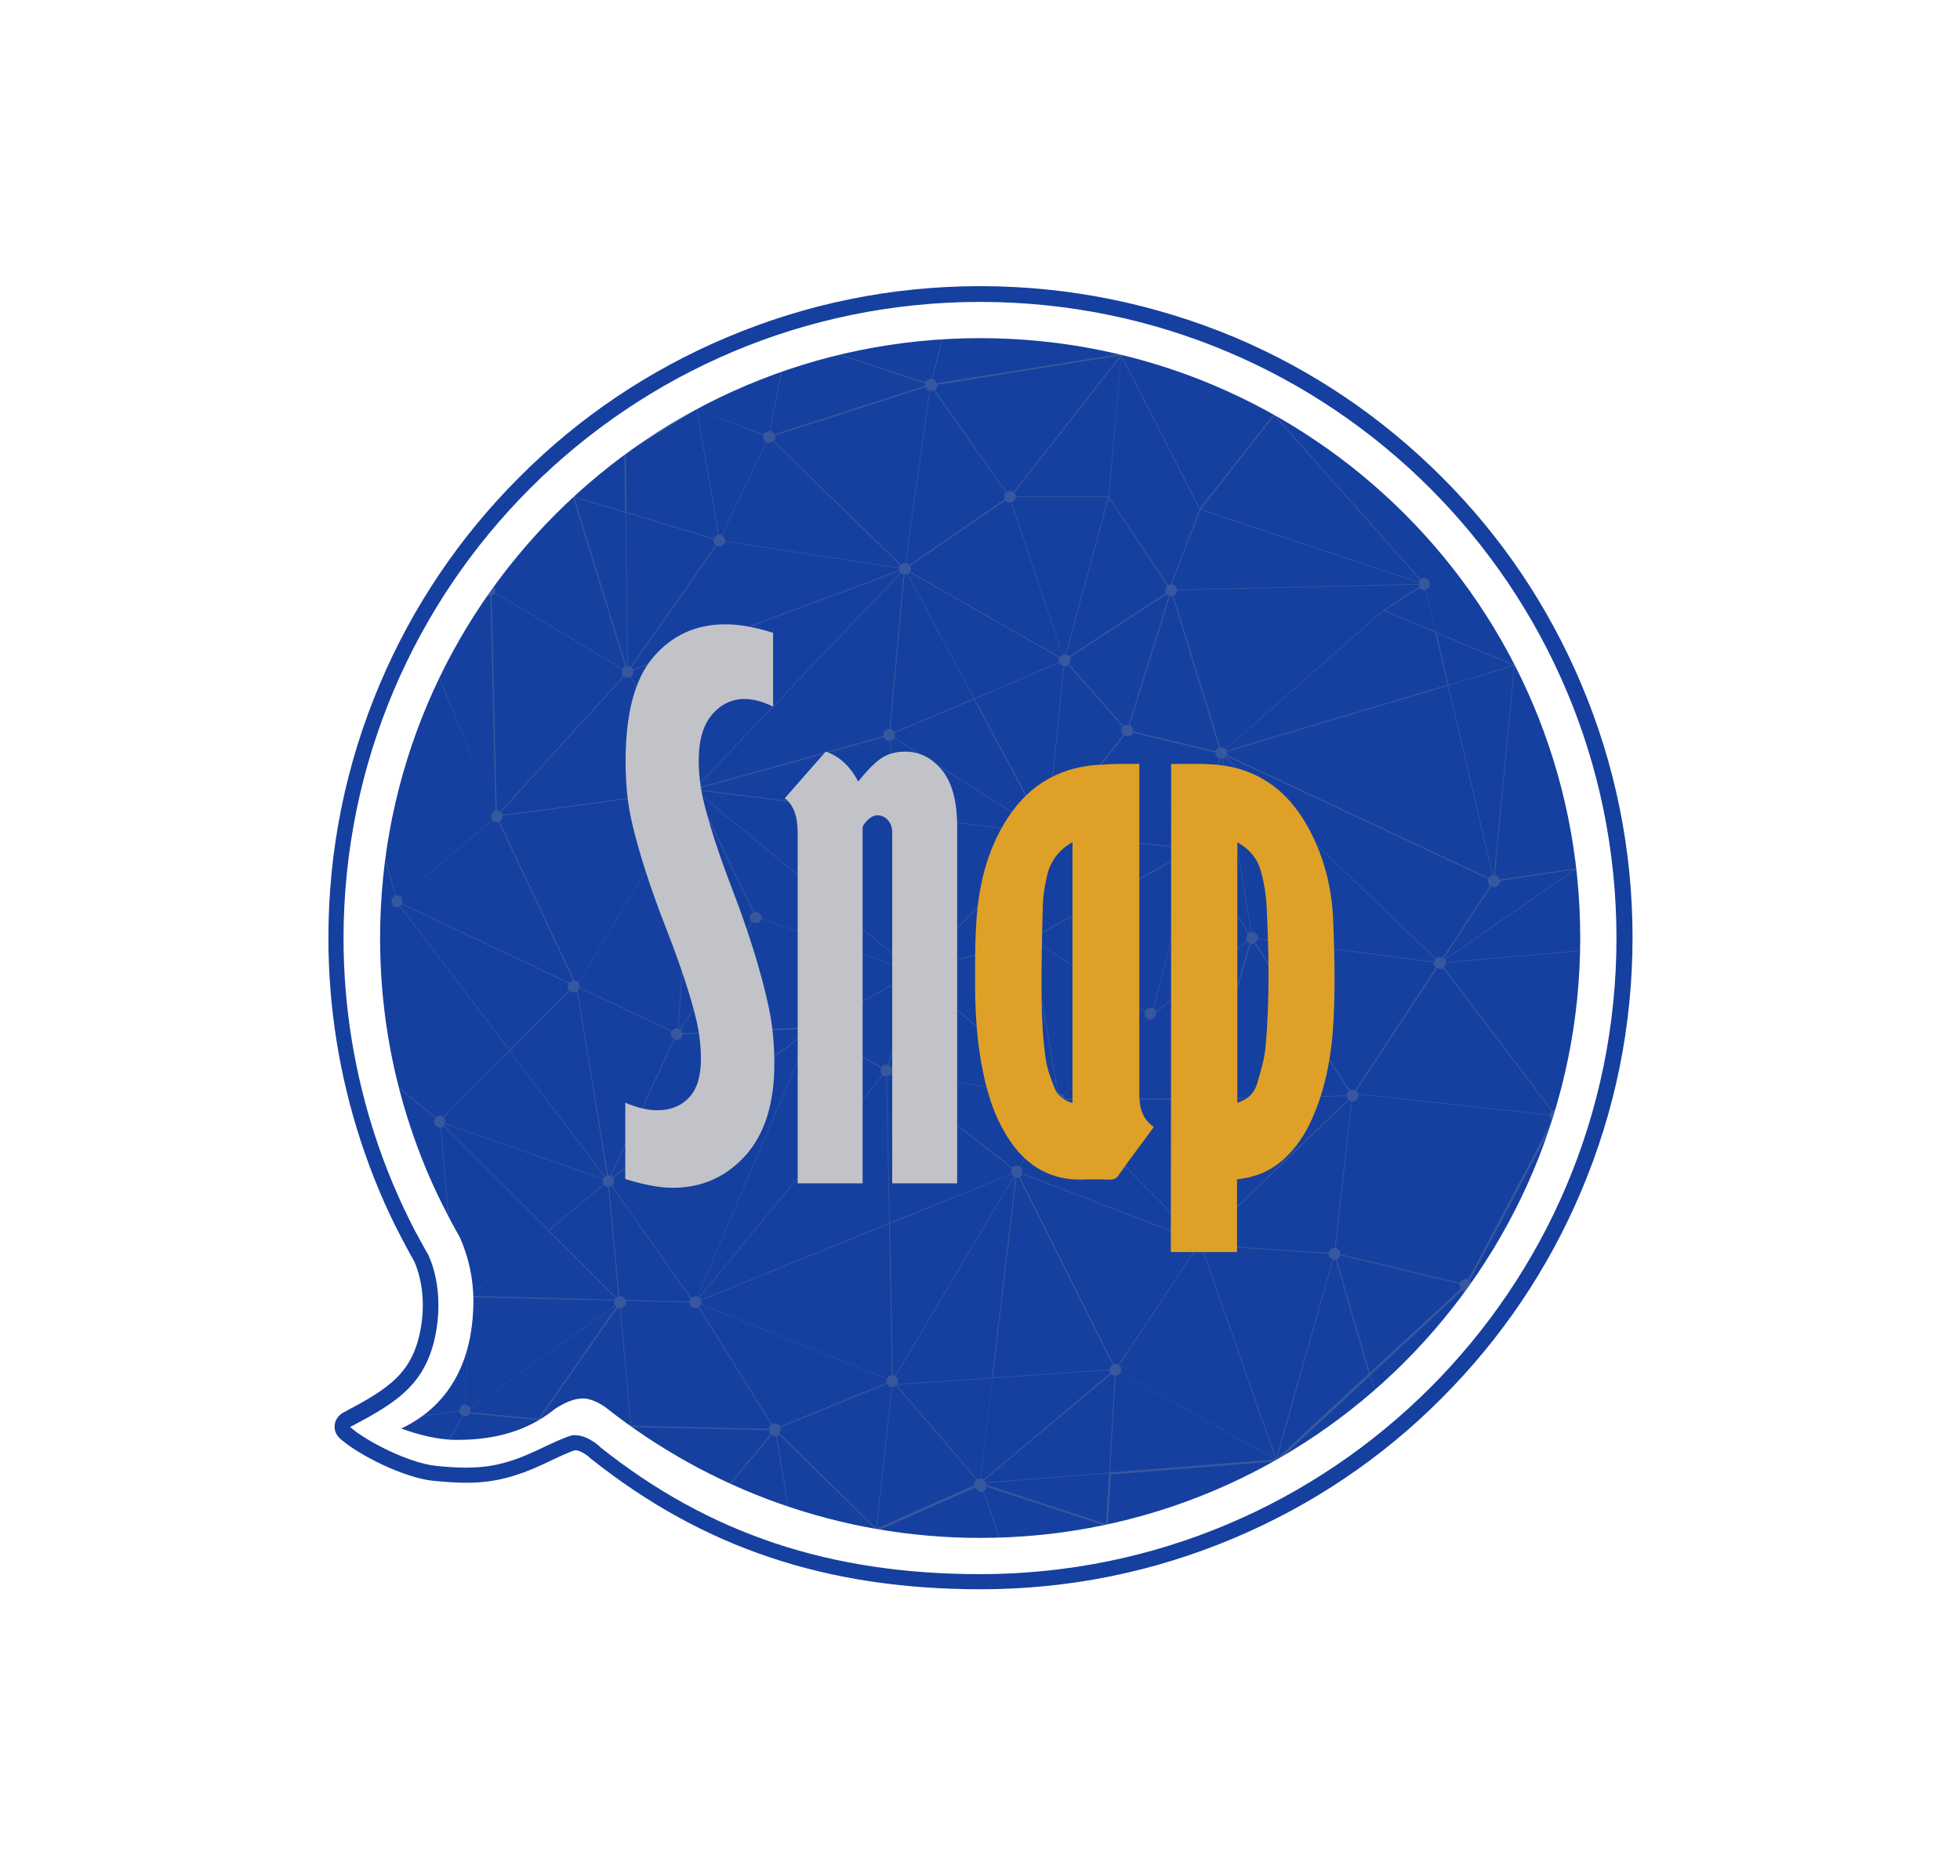
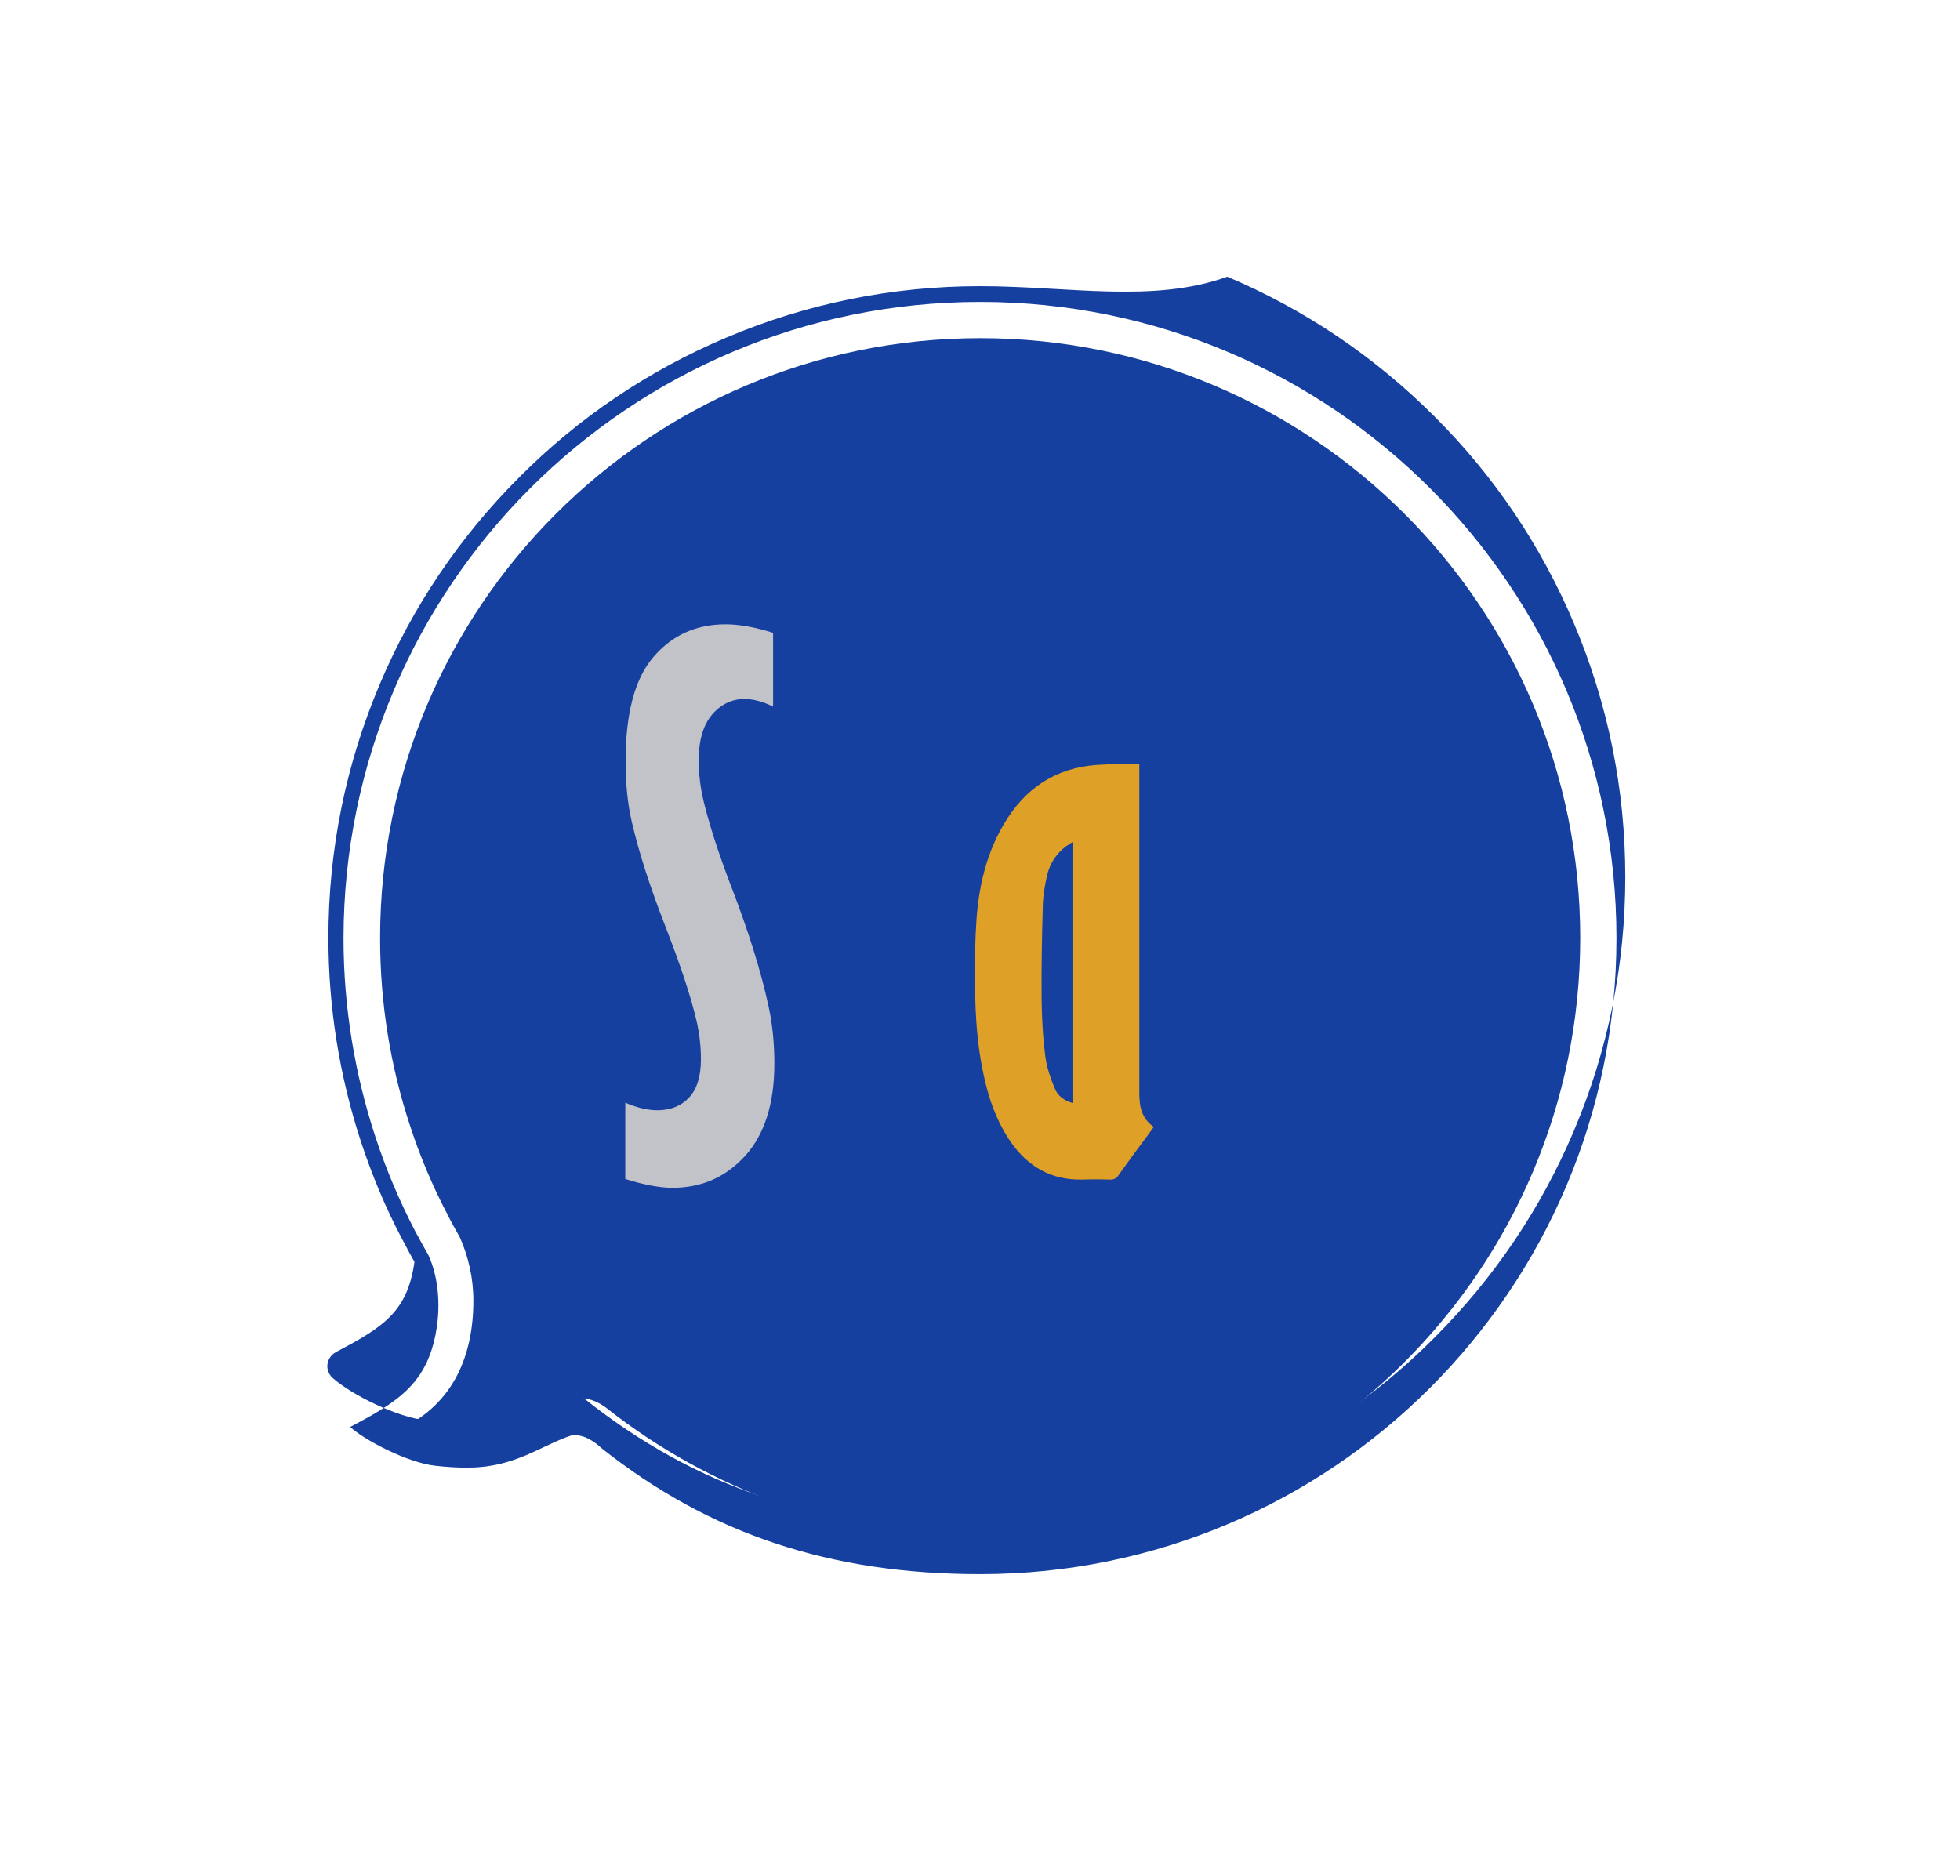
<svg xmlns="http://www.w3.org/2000/svg" xmlns:xlink="http://www.w3.org/1999/xlink" version="1.1" id="Capa_1" x="0px" y="0px" viewBox="0 0 621.9 595.3" style="enable-background:new 0 0 621.9 595.3;" xml:space="preserve">
  <style type="text/css">
	.st0{fill:#1540A0;}
	.st1{opacity:0.29;}
	.st2{opacity:0.9;clip-path:url(#XMLID_3_);fill:#99989D;}
	.st3{fill:#C2C3C8;}
	.st4{fill-rule:evenodd;clip-rule:evenodd;fill:#DFA028;}
	.st5{fill:#FFFFFF;}
	.st6{clip-path:url(#XMLID_4_);fill:#1540A0;}
	.st7{opacity:0.82;}
	.st8{clip-path:url(#XMLID_128_);fill:#C2C3C8;}
	.st9{fill-rule:evenodd;clip-rule:evenodd;fill:#C2C3C8;}
	.st10{fill:#DFA028;}
	.st11{opacity:0.7;}
	.st12{clip-path:url(#XMLID_129_);fill:#DFA028;}
	.st13{clip-path:url(#XMLID_130_);fill:#1540A0;}
	.st14{fill-rule:evenodd;clip-rule:evenodd;fill:#1540A0;}
</style>
  <g id="XMLID_1_">
-     <path id="XMLID_675_" class="st0" d="M311,95.8c111.5,0,201.9,90.4,201.9,201.9S422.4,499.5,311,499.5   c-47.5,0-85.8-12.7-120.3-40.1c0,0-3.9-4-8.3-4c-0.2,0-0.4,0-0.5,0c-2,0.2-8.9,3.6-11.7,4.9c-8.7,4.1-15,5.4-22.2,5.4   c-3.1,0-6.3-0.2-9.9-0.6c-8.4-0.9-22-7.8-27-12.3c15.4-8.1,25.1-14,27.6-32.4c1-7.5,0.2-15.7-2.8-22.2c-1.4-2.4-2.7-4.9-4.1-7.4   c-5-9.6-9.3-19.7-12.7-30.1c-6.5-19.8-10.1-41-10.1-63C109.1,186.2,199.5,95.8,311,95.8 M311,90.8c-27.9,0-55,5.5-80.5,16.3   c-24.6,10.4-46.8,25.3-65.7,44.3c-19,19-33.9,41.1-44.3,65.7c-10.8,25.5-16.3,52.6-16.3,80.5c0,22.1,3.5,43.8,10.3,64.6   c3.5,10.6,7.8,21,13,30.8c1.4,2.7,2.7,5.1,4,7.4c2.4,5.5,3.2,12.5,2.3,19.2c-2.2,16-10.1,20.8-25,28.7c-1.4,0.8-2.4,2.2-2.6,3.8   c-0.2,1.6,0.4,3.2,1.6,4.3c5.9,5.3,20.5,12.6,29.8,13.5c4.3,0.4,7.5,0.6,10.4,0.6c8.4,0,15.4-1.7,24.4-5.9c0.4-0.2,0.9-0.4,1.5-0.7   c1.9-0.9,7.1-3.4,8.6-3.7c0,0,0,0,0,0c1.8,0,4.1,1.8,4.8,2.5c0.1,0.2,0.3,0.3,0.5,0.4c35.4,28.1,74.6,41.2,123.4,41.2   c27.9,0,55-5.5,80.5-16.3c24.6-10.4,46.8-25.3,65.7-44.3c19-19,33.9-41.1,44.3-65.7c10.8-25.5,16.3-52.6,16.3-80.5   s-5.5-55-16.3-80.5c-10.4-24.6-25.3-46.8-44.3-65.7c-19-19-41.1-33.9-65.7-44.3C366,96.3,338.9,90.8,311,90.8L311,90.8z" />
+     <path id="XMLID_675_" class="st0" d="M311,95.8c111.5,0,201.9,90.4,201.9,201.9S422.4,499.5,311,499.5   c-47.5,0-85.8-12.7-120.3-40.1c0,0-3.9-4-8.3-4c-0.2,0-0.4,0-0.5,0c-2,0.2-8.9,3.6-11.7,4.9c-8.7,4.1-15,5.4-22.2,5.4   c-3.1,0-6.3-0.2-9.9-0.6c-8.4-0.9-22-7.8-27-12.3c15.4-8.1,25.1-14,27.6-32.4c1-7.5,0.2-15.7-2.8-22.2c-1.4-2.4-2.7-4.9-4.1-7.4   c-5-9.6-9.3-19.7-12.7-30.1c-6.5-19.8-10.1-41-10.1-63C109.1,186.2,199.5,95.8,311,95.8 M311,90.8c-27.9,0-55,5.5-80.5,16.3   c-24.6,10.4-46.8,25.3-65.7,44.3c-19,19-33.9,41.1-44.3,65.7c-10.8,25.5-16.3,52.6-16.3,80.5c0,22.1,3.5,43.8,10.3,64.6   c3.5,10.6,7.8,21,13,30.8c1.4,2.7,2.7,5.1,4,7.4c-2.2,16-10.1,20.8-25,28.7c-1.4,0.8-2.4,2.2-2.6,3.8   c-0.2,1.6,0.4,3.2,1.6,4.3c5.9,5.3,20.5,12.6,29.8,13.5c4.3,0.4,7.5,0.6,10.4,0.6c8.4,0,15.4-1.7,24.4-5.9c0.4-0.2,0.9-0.4,1.5-0.7   c1.9-0.9,7.1-3.4,8.6-3.7c0,0,0,0,0,0c1.8,0,4.1,1.8,4.8,2.5c0.1,0.2,0.3,0.3,0.5,0.4c35.4,28.1,74.6,41.2,123.4,41.2   c27.9,0,55-5.5,80.5-16.3c24.6-10.4,46.8-25.3,65.7-44.3c19-19,33.9-41.1,44.3-65.7c10.8-25.5,16.3-52.6,16.3-80.5   s-5.5-55-16.3-80.5c-10.4-24.6-25.3-46.8-44.3-65.7c-19-19-41.1-33.9-65.7-44.3C366,96.3,338.9,90.8,311,90.8L311,90.8z" />
    <path id="XMLID_674_" class="st0" d="M311,107.3c-105.1,0-190.4,85.2-190.4,190.4c0,20.8,3.3,40.7,9.5,59.5   c3.2,9.8,7.2,19.3,12,28.4c1.2,2.4,2.5,4.7,3.8,7c2.7,6.1,4.3,12.9,4.3,20.1c0,17.2-6.2,32.7-22.9,40.6c5.3,1.9,11.6,3.6,17.6,3.6   c12,0,22.2-2.7,30.9-9.6c1.3-1,6.5-4.3,10.7-3.4c3.5,0.8,6.2,3.1,6.2,3.1C225.1,472.5,266.2,488,311,488   c105.1,0,190.4-85.2,190.4-190.4S416.1,107.3,311,107.3z" />
    <g id="XMLID_560_" class="st1">
      <defs>
-         <path id="XMLID_565_" class="st1" d="M311,107.3c-105.1,0-190.4,85.2-190.4,190.4c0,20.8,3.3,40.7,9.5,59.5     c3.2,9.8,7.2,19.3,12,28.4c1.2,2.4,2.5,4.7,3.8,7c2.7,6.1,4.3,12.9,4.3,20.1c0,17.2-6.2,32.7-22.9,40.6     c5.3,1.9,11.6,3.6,17.6,3.6c12,0,22.2-2.7,30.9-9.6c1.3-1,6.5-4.3,10.7-3.4c3.5,0.8,6.2,3.1,6.2,3.1     C225.1,472.5,266.2,488,311,488c105.1,0,190.4-85.2,190.4-190.4S416.1,107.3,311,107.3z" />
-       </defs>
+         </defs>
      <clipPath id="XMLID_3_">
        <use xlink:href="#XMLID_565_" style="overflow:visible;" />
      </clipPath>
-       <path id="XMLID_566_" class="st2" d="M493.6,352.1c-0.4,0-0.7,0.1-1,0.3l-34.5-45.5c0.4-0.3,0.6-0.8,0.6-1.4c0,0,0,0,0,0l42.5-3.7    l0-0.2l-42.5,3.7c0-0.2-0.1-0.5-0.2-0.7l41.6-28.8l0.4-0.3l-24.7,3.6c-0.2-0.7-0.8-1.3-1.5-1.4l6.3-66.6l0-0.1l-25.1-10.5    l-3.1-13.4c0.8-0.2,1.3-0.9,1.3-1.8c0-1-0.8-1.9-1.9-1.9c-0.4,0-0.8,0.2-1.1,0.4l-46.4-52.3l-0.1-0.1l-23.5,29.9l-24.9-48.8    l0.1-0.2l-0.2,0l-0.2-0.3l0,0.3l-58.4,9.3c-0.1-0.6-0.6-1.2-1.2-1.4l3.3-13.1l-0.2-0.1l-3.3,13.1c-0.1,0-0.2,0-0.3,0    c-0.8,0-1.5,0.5-1.7,1.2L250,107.2l-0.1,0l-5.7,29.6c-0.1,0-0.1,0-0.2,0c-0.8,0-1.4,0.4-1.7,1.1l-21.2-8.1l-0.2-0.1l0,0.1    l-22.7,13.8l-0.1,0l0.2,18.8l-16.6-5l16.7,54.1c-0.4,0.1-0.7,0.4-0.9,0.7l-40.4-24.2c0.1-0.2,0.1-0.5,0.1-0.7c0-1-0.8-1.9-1.9-1.9    c-1,0-1.9,0.8-1.9,1.9s0.8,1.9,1.9,1.9c0.1,0,0.2,0,0.3,0l1.6,68c-0.1,0-0.3,0-0.4,0.1L139.5,215l-0.2,0.1l17.5,42.2    c-0.6,0.3-1,0.9-1,1.7c0,0.4,0.1,0.8,0.4,1.1l-28.9,24.6c-0.3-0.4-0.8-0.6-1.3-0.6c-0.1,0-0.3,0-0.4,0l-3.1-10.8l-0.2,0.1    l3.1,10.8c-0.7,0.3-1.2,0.9-1.2,1.8c0,1,0.8,1.9,1.9,1.9c0.1,0,0.2,0,0.2,0l12.9,66.2c-0.3,0.1-0.7,0.3-0.9,0.5l-12.1-9.9    l-0.2,0.2l12.1,9.9c-0.2,0.3-0.3,0.7-0.3,1.1c0,1,0.8,1.9,1.9,1.9c0,0,0,0,0,0l2.5,27.8l0.2,0l-2.5-27.8c0.4-0.1,0.7-0.2,0.9-0.4    l33.3,33.2l-25,20.8l-0.3,0.2l0.2,0l-1.4,34.1c-1,0-1.9,0.8-1.9,1.9c0,0,0,0.1,0,0.1l-19.8,2.7l0,0.2l19.8-2.7    c0.1,0.6,0.5,1.1,1.1,1.3l-4.8,8.1l0.2,0.1l4.8-8.1c0.2,0,0.3,0.1,0.5,0.1c0.7,0,1.3-0.4,1.6-0.9l21.8,2.1l0-0.1l0.1,0.1    l24.9-35.6c0.2,0.1,0.5,0.2,0.8,0.3l3.4,37.4l0,0.1l43.9,1c0,0.5,0.2,0.9,0.6,1.3l-13.1,15.7l0.2,0.2l13.2-15.7    c0.3,0.2,0.7,0.4,1.1,0.4c0.1,0,0.1,0,0.2,0l3.8,22.7l0.2,0l-3.7-22.7c0.3-0.1,0.6-0.2,0.8-0.4l30.9,30.3l0,0.2l31.3-13.8    c0.2,0.7,0.9,1.3,1.8,1.3c0.2,0,0.4,0,0.6-0.1l5.3,15.3l0.2-0.1l-5.3-15.3c0.5-0.2,0.9-0.7,1-1.3l38.2,12.5l0.2,0l1-16.4l52.7-4.2    l0.1,0.3l0.1-0.3l29.4-27.2l2.3,8.1l0.2-0.1l-2.4-8.2l29.1-26.9c0.3,0.3,0.8,0.5,1.3,0.5c1,0,1.9-0.8,1.9-1.9    c0-0.7-0.4-1.3-0.9-1.6l26.8-50.4c0.2,0.1,0.5,0.2,0.8,0.2c1,0,1.9-0.8,1.9-1.9S494.7,352.1,493.6,352.1z M245.8,451.6    c-0.3,0-0.6,0.1-0.9,0.2l-23.1-37.1c0.3-0.2,0.5-0.4,0.6-0.7l59,23.6c-0.1,0.2-0.1,0.4-0.1,0.6c0,0.2,0,0.4,0.1,0.6l-33.9,13.8    C247.2,452,246.5,451.6,245.8,451.6z M198.5,412.5c-0.3-0.7-0.9-1.2-1.7-1.2c-0.1,0-0.2,0-0.3,0l-3.2-34.7c0.3,0,0.5-0.1,0.7-0.3    l25.1,35.8c-0.2,0.3-0.3,0.6-0.3,0.9L198.5,412.5z M140.8,354.6l20.9-21l30.1,39.8c-0.2,0.2-0.4,0.4-0.5,0.6l-50.2-17.6    c0-0.2,0.1-0.3,0.1-0.5C141.3,355.4,141.1,354.9,140.8,354.6z M127.4,286.9l53,25.1c-0.2,0.3-0.3,0.7-0.3,1c0,0.5,0.2,0.9,0.5,1.2    l-18.9,19L127,287.4C127.2,287.2,127.3,287.1,127.4,286.9z M351.6,157.7l-13.5,49.9c-0.1,0-0.2,0-0.4,0c-0.2,0-0.3,0-0.5,0.1    L321,159.4c0.7-0.2,1.3-0.9,1.3-1.7H351.6z M438.9,193.6l-50,44c-0.3-0.3-0.8-0.5-1.3-0.5c-0.1,0-0.3,0-0.4,0.1L372.3,189    c0.7-0.3,1.2-0.9,1.2-1.7l76.6-1.8c0,0.3,0.1,0.5,0.2,0.7L438.9,193.6z M423.5,396c-0.9,0-1.7,0.6-1.8,1.5l-39.2-2.5    c0.1-0.2,0.2-0.5,0.2-0.8c0-0.5-0.2-0.9-0.4-1.2l45.6-43.9c0.3,0.2,0.6,0.4,0.9,0.5L423.5,396C423.5,396,423.5,396,423.5,396z     M315,437.1l7.5-63.4c0,0,0.1,0,0.1,0c0.3,0,0.5-0.1,0.7-0.1L353,433c-0.6,0.3-0.9,0.9-0.9,1.6L315,437.1z M220.7,411.3    c-0.6,0-1.1,0.2-1.4,0.6l-25.1-35.7c0.4-0.3,0.7-0.9,0.7-1.4c0-0.4-0.1-0.8-0.3-1.1l61.6-46.2c0.2,0.2,0.4,0.3,0.6,0.4l-35.6,83.5    C221,411.4,220.8,411.3,220.7,411.3z M228.3,173.4c0.9,0,1.6-0.6,1.8-1.5l55.1,8.4c0,0.1,0,0.1,0,0.2c0,0.2,0,0.4,0.1,0.5    l-84.4,31.4c-0.1-0.3-0.3-0.5-0.5-0.7l27-38.6C227.6,173.3,227.9,173.4,228.3,173.4z M320.5,159.5c0.1,0,0.2,0,0.3,0l16.3,48.3    c-0.3,0.1-0.6,0.4-0.8,0.7l-47.5-27.1c0.1-0.2,0.2-0.5,0.2-0.8c0-0.3-0.1-0.7-0.3-1l30.3-20.8    C319.3,159.2,319.8,159.5,320.5,159.5z M455.1,305.2l-55.9-7.4c0,0,0-0.1,0-0.1c0-1-0.8-1.9-1.9-1.9c-0.1,0-0.1,0-0.2,0l-9.1-55    c0.3-0.1,0.6-0.2,0.8-0.4l66.7,64C455.3,304.6,455.1,304.9,455.1,305.2z M427.3,347.6l-43.3,1.1c-0.1-0.8-0.6-1.4-1.4-1.6    l14.2-47.5c0.1,0,0.3,0,0.4,0c0.3,0,0.6-0.1,0.9-0.2l29.9,46.9C427.6,346.5,427.3,347,427.3,347.6z M283.3,436.4l-0.9-48.1    l38.6-15.7c0.1,0.3,0.4,0.5,0.6,0.7L284,436.6C283.8,436.4,283.5,436.4,283.3,436.4z M221.3,411.5l35.6-83.4    c0.2,0.1,0.4,0.1,0.6,0.1c0.7,0,1.2-0.3,1.6-0.8l20.5,11.5c-0.1,0.2-0.2,0.5-0.2,0.8c0,0.5,0.2,1,0.6,1.4l-58.3,70.6    C221.6,411.6,221.5,411.5,221.3,411.5z M193.9,373.2l20.1-43.3c0.2,0.1,0.4,0.1,0.7,0.1c1,0,1.8-0.8,1.9-1.8l39.1-1.7    c0,0.3,0.1,0.6,0.3,0.8l-61.6,46.2C194.3,373.4,194.1,373.3,193.9,373.2z M380.7,392.3c-0.4,0-0.8,0.2-1.1,0.5L337.4,350    c0.3-0.3,0.4-0.7,0.5-1.1h42.4c0.1,0.9,0.7,1.6,1.5,1.7L380.7,392.3z M322.6,369.9c-0.6,0-1.1,0.2-1.4,0.6l-38.4-29.9    c0.1-0.2,0.2-0.4,0.3-0.6l51.1,8.6c0,0.1,0,0.1,0,0.2c0,0.6,0.3,1.2,0.8,1.6l-11.5,19.8C323.2,370,322.9,369.9,322.6,369.9z     M216.6,327.9c-0.1-0.5-0.3-1-0.7-1.3l22.9-34c0.3,0.2,0.7,0.3,1.1,0.3c0.3,0,0.6-0.1,0.9-0.2l15.5,32.1c-0.3,0.3-0.5,0.8-0.5,1.2    L216.6,327.9z M395.4,297.6c0,0.4,0.1,0.7,0.3,1l-28.9,22.4c-0.1-0.4-0.4-0.7-0.7-1l12.4-49c0.1,0,0.2,0,0.3,0    c0.3,0,0.6-0.1,0.9-0.2l16.3,25.2C395.7,296.5,395.4,297,395.4,297.6z M257.5,324.4c-0.4,0-0.8,0.2-1.2,0.4l-15.5-32.1    c0.4-0.3,0.6-0.7,0.8-1.1l47,16.5c0,0.2-0.1,0.3-0.1,0.5c0,0.3,0.1,0.5,0.2,0.8l-29.6,16C258.9,324.8,258.3,324.4,257.5,324.4z     M283.7,234.3l46.9,29.5c-0.1,0.1-0.1,0.3-0.2,0.5l-45.4-5.7l-2.6-23.5C283,235,283.4,234.7,283.7,234.3z M365,319.8    c-0.7,0-1.4,0.4-1.7,1.1l-36-23l50-27.5c0.2,0.4,0.6,0.6,1,0.8L365.9,320C365.7,319.8,365.4,319.8,365,319.8z M377.2,270.1    l-49.9,27.5l4.7-31.1c0.1,0,0.2,0,0.3,0c0.9,0,1.7-0.7,1.8-1.5l42.9,4.3c0,0,0,0,0,0.1C377,269.6,377.1,269.9,377.2,270.1z     M291.8,307.4L331,266c0.2,0.2,0.4,0.3,0.7,0.4l-4.7,31.3L292.2,308C292.1,307.8,292,307.5,291.8,307.4z M330.4,264.5    C330.4,264.6,330.4,264.6,330.4,264.5c0,0.5,0.2,0.9,0.4,1.3l-39.2,41.4c-0.3-0.3-0.7-0.4-1.2-0.4c0,0-0.1,0-0.1,0l-5.3-48    L330.4,264.5z M290.1,306.8c-0.4,0.1-0.8,0.3-1,0.6l-67.3-55.8c0.2-0.2,0.3-0.5,0.3-0.7l62.7,7.9L290.1,306.8z M292.3,308.2    L327,298l8.6,49c-0.3,0.1-0.6,0.2-0.9,0.5l-42.8-37.7c0.2-0.3,0.4-0.7,0.4-1.1C292.3,308.5,292.3,308.4,292.3,308.2z M337.3,347.5    c-0.3-0.3-0.8-0.5-1.3-0.5c-0.1,0-0.1,0-0.2,0l-8.5-48.9l36,23c-0.1,0.2-0.1,0.4-0.1,0.6c0,0.7,0.4,1.3,1,1.7L337.3,347.5z     M377.1,269l-42.9-4.3c0,0,0-0.1,0-0.1c0-0.6-0.3-1.1-0.7-1.5l23.3-29.8c0.3,0.2,0.6,0.3,1,0.3c0.3,0,0.6-0.1,0.8-0.2l19.4,34.2    C377.5,268,377.2,268.5,377.1,269z M330.7,263.6l-46.9-29.5c0.1-0.3,0.2-0.6,0.2-0.9c0-0.2,0-0.4-0.1-0.6l25.1-10.7l22.1,41.3    C331,263.3,330.8,263.4,330.7,263.6z M282.2,235.1C282.2,235.1,282.2,235.1,282.2,235.1l2.7,23.4l-62.7-7.9c0,0,0-0.1,0-0.1    c0-0.1,0-0.3,0-0.4l58.3-16.2C280.7,234.6,281.4,235.1,282.2,235.1z M221.7,251.8l67.3,55.8c-0.1,0.1-0.2,0.2-0.2,0.4l-47.1-16.5    c0-0.1,0-0.1,0-0.2c0-1-0.8-1.9-1.9-1.9c-0.2,0-0.4,0-0.5,0.1l-18-37.3C221.4,252,221.5,251.9,221.7,251.8z M259.3,325.6l29.6-16    c0.2,0.3,0.5,0.6,0.9,0.8l-8.1,27.4c-0.1,0-0.3,0-0.4,0c-0.7,0-1.2,0.3-1.6,0.8l-20.5-11.5c0.1-0.2,0.2-0.5,0.2-0.8    C259.4,326,259.4,325.8,259.3,325.6z M281.9,337.9l8.1-27.4c0.1,0,0.3,0,0.4,0c0.5,0,1-0.2,1.3-0.5l42.8,37.7    c-0.2,0.2-0.3,0.4-0.3,0.7l-51.1-8.6c0-0.1,0-0.1,0-0.2C283.2,338.8,282.7,338.2,281.9,337.9z M382.1,346.9c-1,0-1.8,0.8-1.9,1.7    h-42.4c0-0.4-0.2-0.7-0.4-1l26.9-24.2c0.2,0.1,0.4,0.1,0.6,0.1c1,0,1.9-0.8,1.9-1.9c0-0.1,0-0.2,0-0.3l29-22.5    c0.2,0.2,0.5,0.4,0.7,0.5L382.4,347C382.3,346.9,382.2,346.9,382.1,346.9z M396.3,296L380,270.8c0.5-0.3,0.8-0.9,0.8-1.5    c0-0.8-0.5-1.5-1.2-1.8l7.6-26.8c0.1,0,0.3,0,0.4,0c0.1,0,0.1,0,0.2,0l9.1,55C396.7,295.9,396.5,295.9,396.3,296z M386.9,240.7    l-7.6,26.8c-0.1,0-0.3,0-0.4,0c-0.3,0-0.6,0.1-0.8,0.2l-19.4-34.2c0.4-0.2,0.6-0.6,0.8-1l26.2,6.3c0,0.1,0,0.2,0,0.3    C385.7,239.7,386.2,240.4,386.9,240.7z M356.4,233.2L333.2,263c-0.2-0.1-0.5-0.2-0.8-0.2l5.3-51.4c0,0,0,0,0.1,0    c0.4,0,0.8-0.2,1.1-0.4l17.3,19.6c-0.3,0.3-0.5,0.8-0.5,1.2C355.8,232.4,356,232.9,356.4,233.2z M337.5,211.3l-5.3,51.5    c-0.3,0-0.6,0.1-0.8,0.2l-22.1-41.2l26.8-11.5C336.4,210.8,336.9,211.2,337.5,211.3z M336,210.1l-26.8,11.5L288,182.1    c0.2-0.1,0.4-0.3,0.6-0.5l47.5,27.1c-0.1,0.2-0.2,0.5-0.2,0.8C335.9,209.7,336,209.9,336,210.1z M309,221.6l-25.1,10.7    c-0.3-0.5-0.8-0.9-1.4-1l4.5-49c0,0,0,0,0,0c0.3,0,0.5-0.1,0.8-0.2L309,221.6z M285.8,181.9c0.3,0.2,0.6,0.4,0.9,0.4l-4.5,49    c0,0,0,0,0,0c-1,0-1.9,0.8-1.9,1.9c0,0.1,0,0.3,0,0.4l-58.3,16.2c-0.1-0.2-0.2-0.5-0.4-0.6L285.8,181.9z M220.3,252.3    c0.2,0,0.5-0.1,0.7-0.1l18,37.3c-0.6,0.3-1.1,0.9-1.1,1.7c0,0.5,0.2,1,0.6,1.4l-22.9,34c-0.1-0.1-0.2-0.1-0.3-0.1L220.3,252.3z     M282.7,340.9l38.4,29.9c-0.2,0.3-0.3,0.7-0.3,1.1c0,0.2,0,0.4,0.1,0.6L282.3,388l-0.9-46.5C281.9,341.5,282.4,341.2,282.7,340.9z     M323.7,370.2l11.5-19.8c0.3,0.1,0.5,0.2,0.8,0.2c0.5,0,0.9-0.2,1.2-0.5l42.1,42.7c-0.1,0.1-0.2,0.3-0.3,0.5l-54.7-21    c0.1-0.2,0.1-0.4,0.1-0.6C324.5,371.2,324.2,370.6,323.7,370.2z M382.1,392.8c-0.3-0.3-0.7-0.4-1.1-0.5l1.1-41.6c0,0,0.1,0,0.1,0    c1,0,1.8-0.8,1.9-1.8l43.3-1.1c0,0.4,0.2,0.7,0.4,1L382.1,392.8z M385.8,238.4l-26.2-6.3c0-0.1,0-0.2,0-0.3c0-0.8-0.5-1.5-1.2-1.7    l12.8-41c0.1,0,0.3,0.1,0.4,0.1c0.1,0,0.3,0,0.4-0.1l14.8,48.1C386.3,237.4,385.9,237.8,385.8,238.4z M370.9,189l-12.8,41    c-0.1,0-0.3-0.1-0.4-0.1c-0.5,0-0.9,0.2-1.2,0.5l-17.3-19.6c0.3-0.3,0.5-0.8,0.5-1.3c0-0.3-0.1-0.6-0.2-0.9l30.7-20.1    C370.3,188.7,370.6,188.9,370.9,189z M201,213.2c0-0.2,0-0.4-0.1-0.5l84.4-31.4c0.1,0.2,0.2,0.3,0.3,0.5L221.5,249    c-0.3-0.3-0.7-0.4-1.2-0.4c-0.3,0-0.6,0.1-0.8,0.2l-19.3-34C200.7,214.4,201,213.9,201,213.2z M220,252.3l-4.9,74    c-0.1,0-0.3,0-0.4,0c-0.6,0-1.2,0.3-1.5,0.8l-29.3-13.8c0-0.1,0-0.2,0-0.3c0-0.3-0.1-0.6-0.3-0.9l35.8-59.9    C219.6,252.2,219.8,252.3,220,252.3z M183.8,313.5l29.2,13.8c-0.1,0.3-0.2,0.5-0.2,0.8c0,0.7,0.4,1.3,1,1.6L193.7,373    c-0.2-0.1-0.4-0.1-0.6-0.1c-0.1,0-0.1,0-0.2,0l-9.6-58.6C183.5,314.1,183.7,313.8,183.8,313.5z M221.9,411.8l58.3-70.6    c0.3,0.2,0.6,0.3,1,0.3l0.9,46.6l-59.7,24.3C222.3,412.2,222.1,412,221.9,411.8z M222.5,412.6l59.6-24.2l0.9,48    c-0.7,0.1-1.3,0.5-1.5,1.1l-59-23.6c0.1-0.2,0.1-0.4,0.1-0.6C222.6,413,222.5,412.8,222.5,412.6z M284.2,436.7l37.5-63.2    c0.2,0.1,0.3,0.1,0.5,0.2l-7.5,63.5l-30,2c0.1-0.3,0.2-0.6,0.2-0.9C285,437.6,284.7,437,284.2,436.7z M354,432.8    c-0.3,0-0.5,0.1-0.7,0.1l-29.7-59.5c0.3-0.2,0.6-0.5,0.8-0.8l54.7,21c-0.1,0.2-0.1,0.4-0.1,0.6c0,0.6,0.3,1.1,0.7,1.5L354.9,433    C354.6,432.9,354.3,432.8,354,432.8z M429.1,345.8c-0.3,0-0.6,0.1-0.9,0.2l-29.9-46.9c0.4-0.3,0.6-0.7,0.7-1.1l55.9,7.4    c0,0,0,0.1,0,0.1c0,0.6,0.3,1.1,0.7,1.5L430,346C429.8,345.9,429.5,345.8,429.1,345.8z M456.9,303.7c-0.5,0-0.9,0.2-1.3,0.5    l-66.7-64c0.1-0.1,0.1-0.2,0.2-0.3l83.1,39c-0.1,0.2-0.1,0.4-0.1,0.7c0,0.6,0.3,1.1,0.7,1.5l-15.1,22.9    C457.5,303.8,457.2,303.7,456.9,303.7z M472.4,278.6l-83.1-39c0.1-0.2,0.1-0.4,0.1-0.7c0-0.1,0-0.3,0-0.4l70-20.9l14.1,60.2    C473,277.9,472.6,278.2,472.4,278.6z M450.1,185.3l-76.6,1.8c-0.1-0.9-0.8-1.6-1.7-1.7l9.1-23.6l69.3,23.1    C450.1,185.1,450.1,185.2,450.1,185.3z M371.6,185.4L371.6,185.4c-0.3,0-0.7,0.1-0.9,0.3l-18.8-28.1l0-0.1h0l3.9-44.4l24.8,48.6    l-9.1,23.7L371.6,185.4z M351.8,157.9l18.6,27.9c-0.4,0.3-0.7,0.9-0.7,1.5c0,0.3,0.1,0.6,0.2,0.9l-30.7,20.1    c-0.2-0.3-0.5-0.5-0.9-0.6L351.8,157.9z M318.6,157.6c0,0.3,0.1,0.6,0.2,0.8l-30.3,20.9c-0.3-0.3-0.6-0.6-1.1-0.7l7.7-54.6    c0.1,0,0.2,0,0.3,0c0.3,0,0.6-0.1,0.8-0.2l22.9,32.4C318.9,156.6,318.6,157.1,318.6,157.6z M294.9,124l-7.7,54.7c0,0-0.1,0-0.1,0    c-0.5,0-0.9,0.2-1.2,0.5l-40.4-39.3c0.3-0.3,0.5-0.7,0.5-1.2c0-0.2,0-0.3-0.1-0.5l47.9-15.4C293.9,123.3,294.4,123.8,294.9,124z     M244,140.5c0.5,0,0.9-0.2,1.2-0.5l40.4,39.3c-0.2,0.2-0.3,0.5-0.4,0.8l-55.1-8.4c0-0.1,0-0.1,0-0.2c0-0.7-0.4-1.3-1-1.6    l14.1-29.5C243.5,140.4,243.7,140.5,244,140.5z M227.1,173l-27,38.6c-0.3-0.2-0.5-0.2-0.9-0.3l-0.6-48.6l27.8,8.4    c0,0.1-0.1,0.3-0.1,0.4C226.4,172.1,226.7,172.6,227.1,173z M198,214.7c0.3,0.3,0.7,0.4,1.2,0.4c0.3,0,0.6-0.1,0.8-0.2l19.3,34    c-0.5,0.3-0.8,0.9-0.8,1.6c0,0,0,0.1,0,0.1l-59.1,8c-0.1-0.4-0.2-0.7-0.5-0.9L198,214.7z M159.4,259c0,0,0-0.1,0-0.1l59.1-8    c0.1,0.5,0.4,0.9,0.8,1.2l-35.7,59.8c-0.3-0.4-0.8-0.7-1.3-0.7l-23.8-50.5C159,260.3,159.4,259.7,159.4,259z M180.8,314.4    c0.3,0.3,0.8,0.5,1.2,0.5c0.4,0,0.8-0.1,1.1-0.3l9.5,58.5c-0.2,0-0.4,0.1-0.6,0.2l-30.2-39.8L180.8,314.4z M193,376.7    C193.1,376.7,193.1,376.7,193,376.7l3.2,34.7c-0.3,0.1-0.5,0.2-0.7,0.4l-21.3-21.3l17.4-14.5C192,376.4,192.5,376.7,193,376.7z     M284.7,439.4l30.1-2l-3.7,31.7c0,0,0,0-0.1,0c-0.3,0-0.7,0.1-0.9,0.3l-25.5-29.8C284.5,439.5,284.6,439.4,284.7,439.4z     M312.1,469.5c-0.2-0.2-0.5-0.3-0.9-0.4l3.7-31.8l37.1-2.5c0,0.3,0.2,0.6,0.3,0.9L312.1,469.5z M355.1,433.2l24.8-37.4    c0.3,0.2,0.6,0.3,0.9,0.3c0.2,0,0.3,0,0.5-0.1l23.4,67l-49.1-27.5c0.1-0.2,0.2-0.5,0.2-0.8C355.8,434,355.5,433.5,355.1,433.2z     M381.5,395.9c0.3-0.1,0.6-0.4,0.8-0.7l39.3,2.6c0,0,0,0.1,0,0.1c0,0.8,0.5,1.5,1.2,1.7l-17.9,63.2L381.5,395.9z M423.8,396    l5.2-46.5c0,0,0.1,0,0.1,0c1,0,1.9-0.8,1.9-1.9c0-0.1,0-0.2,0-0.3l60.8,6.6c0,0,0,0.1,0,0.1c0,0.3,0.1,0.6,0.2,0.9l-67.1,41.9    C424.6,396.4,424.2,396.1,423.8,396z M492.4,352.6c-0.3,0.3-0.5,0.7-0.6,1.1l-60.9-6.6c-0.1-0.4-0.3-0.7-0.6-0.9l25.7-39    c0.3,0.2,0.6,0.3,0.9,0.3c0.4,0,0.7-0.1,1-0.3L492.4,352.6z M499.6,275.9l-41.2,28.5c-0.1-0.1-0.2-0.2-0.3-0.3l15.1-22.9    c0.3,0.2,0.6,0.3,0.9,0.3c1,0,1.9-0.8,1.9-1.9c0-0.1,0-0.1,0-0.1L499.6,275.9z M474,277.7c-0.1,0-0.2,0-0.3,0l-14.1-60.2l20.8-6.2    L474,277.7C474.1,277.7,474.1,277.7,474,277.7z M480.2,211.1l-20.6,6.2l-3.8-16.4L480.2,211.1z M459.3,217.3l-70,20.9    c-0.1-0.2-0.2-0.3-0.3-0.5l50-43.9l16.4,6.9L459.3,217.3z M455.4,200.4l-16.1-6.7l11.2-7.2c0.3,0.5,0.9,0.8,1.5,0.8    c0.1,0,0.2,0,0.3,0L455.4,200.4z M404.3,131.9l46.3,52.2c-0.2,0.2-0.3,0.4-0.4,0.6L381,161.6L404.3,131.9z M351.7,157.5h-29.3    c0-0.5-0.3-0.9-0.6-1.2l33.9-43.2L351.7,157.5z M355.5,112.8l-33.9,43.3c-0.3-0.2-0.7-0.3-1.1-0.3c-0.4,0-0.8,0.1-1.1,0.4    l-22.8-32.4c0.5-0.3,0.8-0.9,0.8-1.5c0-0.1,0-0.1,0-0.2L355.5,112.8z M250.1,107.4l43.6,14.3c0,0.1-0.1,0.3-0.1,0.4    c0,0.1,0,0.2,0,0.3l-47.9,15.4c-0.2-0.5-0.7-1-1.3-1.1L250.1,107.4z M242.2,138.1c-0.1,0.2-0.1,0.4-0.1,0.5c0,0.7,0.4,1.3,1,1.6    l-14.1,29.5c-0.2-0.1-0.4-0.1-0.7-0.1c-0.1,0-0.1,0-0.2,0l-6.9-39.7L242.2,138.1z M221,130l6.9,39.7c-0.6,0.1-1.1,0.6-1.3,1.2    l-27.8-8.4l-0.2-18.7L221,130z M182.2,157.8l16.2,4.9l0.6,48.7c-0.1,0-0.2,0-0.3,0L182.2,157.8z M157.1,188.2l40.4,24.2    c-0.1,0.3-0.2,0.5-0.2,0.8c0,0.5,0.2,1,0.5,1.3l-39.1,43c-0.3-0.2-0.7-0.4-1.1-0.4L156,189C156.5,188.9,156.8,188.6,157.1,188.2z     M156.2,260.3c0.3,0.4,0.8,0.6,1.3,0.6c0.2,0,0.5,0,0.7-0.1l23.7,50.4c-0.5,0-1,0.3-1.3,0.6l-53.1-25.1c0.1-0.2,0.1-0.4,0.1-0.7    c0-0.4-0.1-0.8-0.4-1.1L156.2,260.3z M126.3,287.8c0.2-0.1,0.4-0.1,0.6-0.2l34.7,45.8l-21,21.1c-0.3-0.3-0.8-0.5-1.2-0.5    c-0.1,0-0.2,0-0.2,0L126.3,287.8z M140.8,357.1c0.1-0.1,0.2-0.3,0.3-0.5l50.2,17.6c-0.1,0.2-0.1,0.4-0.1,0.6c0,0.4,0.1,0.7,0.3,1    l-17.4,14.5L140.8,357.1z M174,390.7l21.3,21.3c-0.1,0.1-0.2,0.3-0.3,0.4l-45.8-1.2L174,390.7z M195,412.7    c-0.1,0.2-0.1,0.3-0.1,0.5c0,0.4,0.1,0.7,0.3,1l-46,32.6c-0.3-0.6-0.8-1.1-1.5-1.1l1.4-34.1L195,412.7z M170.8,450.2l-21.6-2.1    c0.1-0.2,0.1-0.5,0.1-0.7c0-0.2,0-0.3-0.1-0.5l46.1-32.6c0.1,0.1,0.2,0.2,0.3,0.3L170.8,450.2z M196.9,415.1c1,0,1.8-0.9,1.8-1.9    c0-0.2,0-0.3-0.1-0.4l20.2,0.5c0,1,0.9,1.8,1.9,1.8c0.3,0,0.6-0.1,0.9-0.2l23.1,37.1c-0.4,0.3-0.7,0.8-0.8,1.4l-43.6-1    L196.9,415.1z M247.2,454.7c0.3-0.3,0.5-0.7,0.5-1.2c0-0.2,0-0.4-0.1-0.6l33.9-13.8c0.1,0.1,0.2,0.3,0.3,0.4l0,0.1l0.1,0    c0.3,0.3,0.6,0.5,1,0.5l-4.9,44.8L247.2,454.7z M278.2,485l4.9-44.9c0,0,0.1,0,0.1,0c0.4,0,0.8-0.1,1.1-0.4l25.5,29.8    c-0.4,0.3-0.7,0.9-0.7,1.5c0,0.1,0,0.2,0,0.3L278.2,485z M350.9,483.6l-38.1-12.5c0,0,0-0.1,0-0.1c0-0.1,0-0.2,0-0.4l39.1-3.1    L350.9,483.6z M351.9,467.3l-39.2,3.1c-0.1-0.3-0.2-0.5-0.4-0.7l40.3-33.7c0.3,0.3,0.7,0.5,1.1,0.6L351.9,467.3z M354,436.5    c0.7,0,1.2-0.3,1.6-0.9l49,27.5l-52.4,4.1L354,436.5z M405.2,462.8l17.8-63.1c0.1,0,0.3,0.1,0.4,0.1c0.2,0,0.3,0,0.4-0.1    l10.5,36.1L405.2,462.8z M434.6,435.6l-10.5-36c0.6-0.2,1-0.7,1.1-1.3l37.9,9.1c0,0.1,0,0.2,0,0.3c0,0.4,0.2,0.9,0.4,1.2    L434.6,435.6z M465.8,406c-0.2-0.1-0.5-0.2-0.8-0.2c-0.8,0-1.5,0.6-1.8,1.3l-37.9-9.1c0-0.1,0-0.1,0-0.2c0-0.4-0.1-0.7-0.3-1    l67-41.8c0.1,0.2,0.3,0.4,0.5,0.5L465.8,406z" />
    </g>
    <g id="XMLID_536_">
      <path id="XMLID_546_" class="st3" d="M198.4,349.9c3.7,1.6,7.1,2.4,10.2,2.4c4.2,0,7.6-1.4,10.1-4.1c2.5-2.7,3.7-6.8,3.7-12.1    c0-4.2-0.5-8.3-1.4-12.2c-1.8-7.7-5.1-17.7-9.9-30c-4.8-12.3-8.4-23.4-10.7-33.4c-1.3-5.7-1.9-12-1.9-19c0-15.1,2.9-26.1,8.8-33    c5.9-6.9,13.5-10.4,22.9-10.4c4.4,0,9.4,0.9,15.1,2.7v23.4c-3.3-1.6-6.3-2.4-9.1-2.4c-4,0-7.5,1.7-10.3,5    c-2.8,3.3-4.2,8.1-4.2,14.5c0,4.2,0.5,8.3,1.4,12.3c1.8,7.6,4.8,17,9.1,28.2c5.4,14,9.3,26.6,11.7,37.7c1.2,5.6,1.8,11.6,1.8,18    c0,12.7-3.1,22.4-9.2,29.2c-6.2,6.8-13.8,10.2-23.1,10.2c-4,0-9-0.9-15-2.8V349.9z" />
-       <path id="XMLID_544_" class="st3" d="M262,238.5c4.2,1.4,7.7,4.5,10.3,9.5c3.2-4,5.8-6.5,7.8-7.7c2-1.2,4.4-1.8,7.1-1.8    c4.6,0,8.5,2,11.7,5.9c3.2,3.9,4.8,9.9,4.8,17.9v113.2h-20.6V264.2c0-1.7-0.5-3-1.4-4c-0.9-1-2.1-1.5-3.3-1.5    c-0.8,0-1.6,0.3-2.4,0.9c-0.8,0.6-1.6,1.5-2.3,2.7v113.2h-20.6V264.2c0-5.3-1.4-8.9-4.1-10.9L262,238.5z" />
      <g id="XMLID_537_">
-         <path id="XMLID_541_" class="st4" d="M371.6,242.4c7.2,0.1,14.3-0.5,21.3,1.5c11.2,3.2,18.4,10.9,23.4,21     c4.2,8.5,6.3,17.5,6.7,26.9c0.4,9.2,0.6,18.5,0.3,27.7c-0.3,11.6-1.8,23.1-6.3,33.9c-2,4.9-4.6,9.4-8.4,13.2     c-4,4.1-8.9,6.6-14.6,7.4c-0.4,0.1-0.8,0.1-1.5,0.2c0,7.7,0,15.3,0,23.1c-7.1,0-14,0-21,0C371.6,345.7,371.6,294.1,371.6,242.4z      M392.6,267.3c0,27.6,0,55,0,82.6c3.2-0.9,5.3-3,6.2-5.8c1.2-4.1,2.5-8.2,2.8-12.4c1.3-14.7,1-29.5,0.3-44.2     c-0.2-3.4-0.7-6.9-1.6-10.2C399.3,272.9,396.8,269.6,392.6,267.3z" />
        <path id="XMLID_538_" class="st4" d="M361.5,242.4c0,0.9,0,1.5,0,2.2c0,34.1,0,68.1,0,102.2c0,4.3,0.7,8.1,4.6,10.8     c-0.6,0.8-1.1,1.5-1.6,2.2c-3.2,4.3-6.4,8.6-9.5,13c-0.8,1.2-1.7,1.6-3.1,1.5c-2.9-0.1-5.7-0.1-8.6,0     c-9.7,0.2-17.1-4.1-22.5-11.8c-4.7-6.8-7.3-14.4-8.9-22.4c-1.8-8.6-2.4-17.3-2.5-26.1c0-6.6-0.1-13.3,0.3-19.9     c0.6-12.2,3.2-24,10-34.5c7.2-11.1,17.5-16.7,30.7-17C354,242.3,357.6,242.4,361.5,242.4z M340.3,267.2c-0.8,0.5-1.4,0.9-2,1.3     c-3.1,2.3-5.1,5.4-6,9c-0.7,3.1-1.3,6.3-1.4,9.4c-0.3,10.2-0.5,20.4-0.4,30.6c0.1,5.9,0.4,11.9,1.2,17.8c0.4,3.4,1.6,6.7,2.9,9.9     c0.9,2.4,2.9,4,5.7,4.8C340.3,322.3,340.3,294.9,340.3,267.2z" />
      </g>
    </g>
  </g>
</svg>